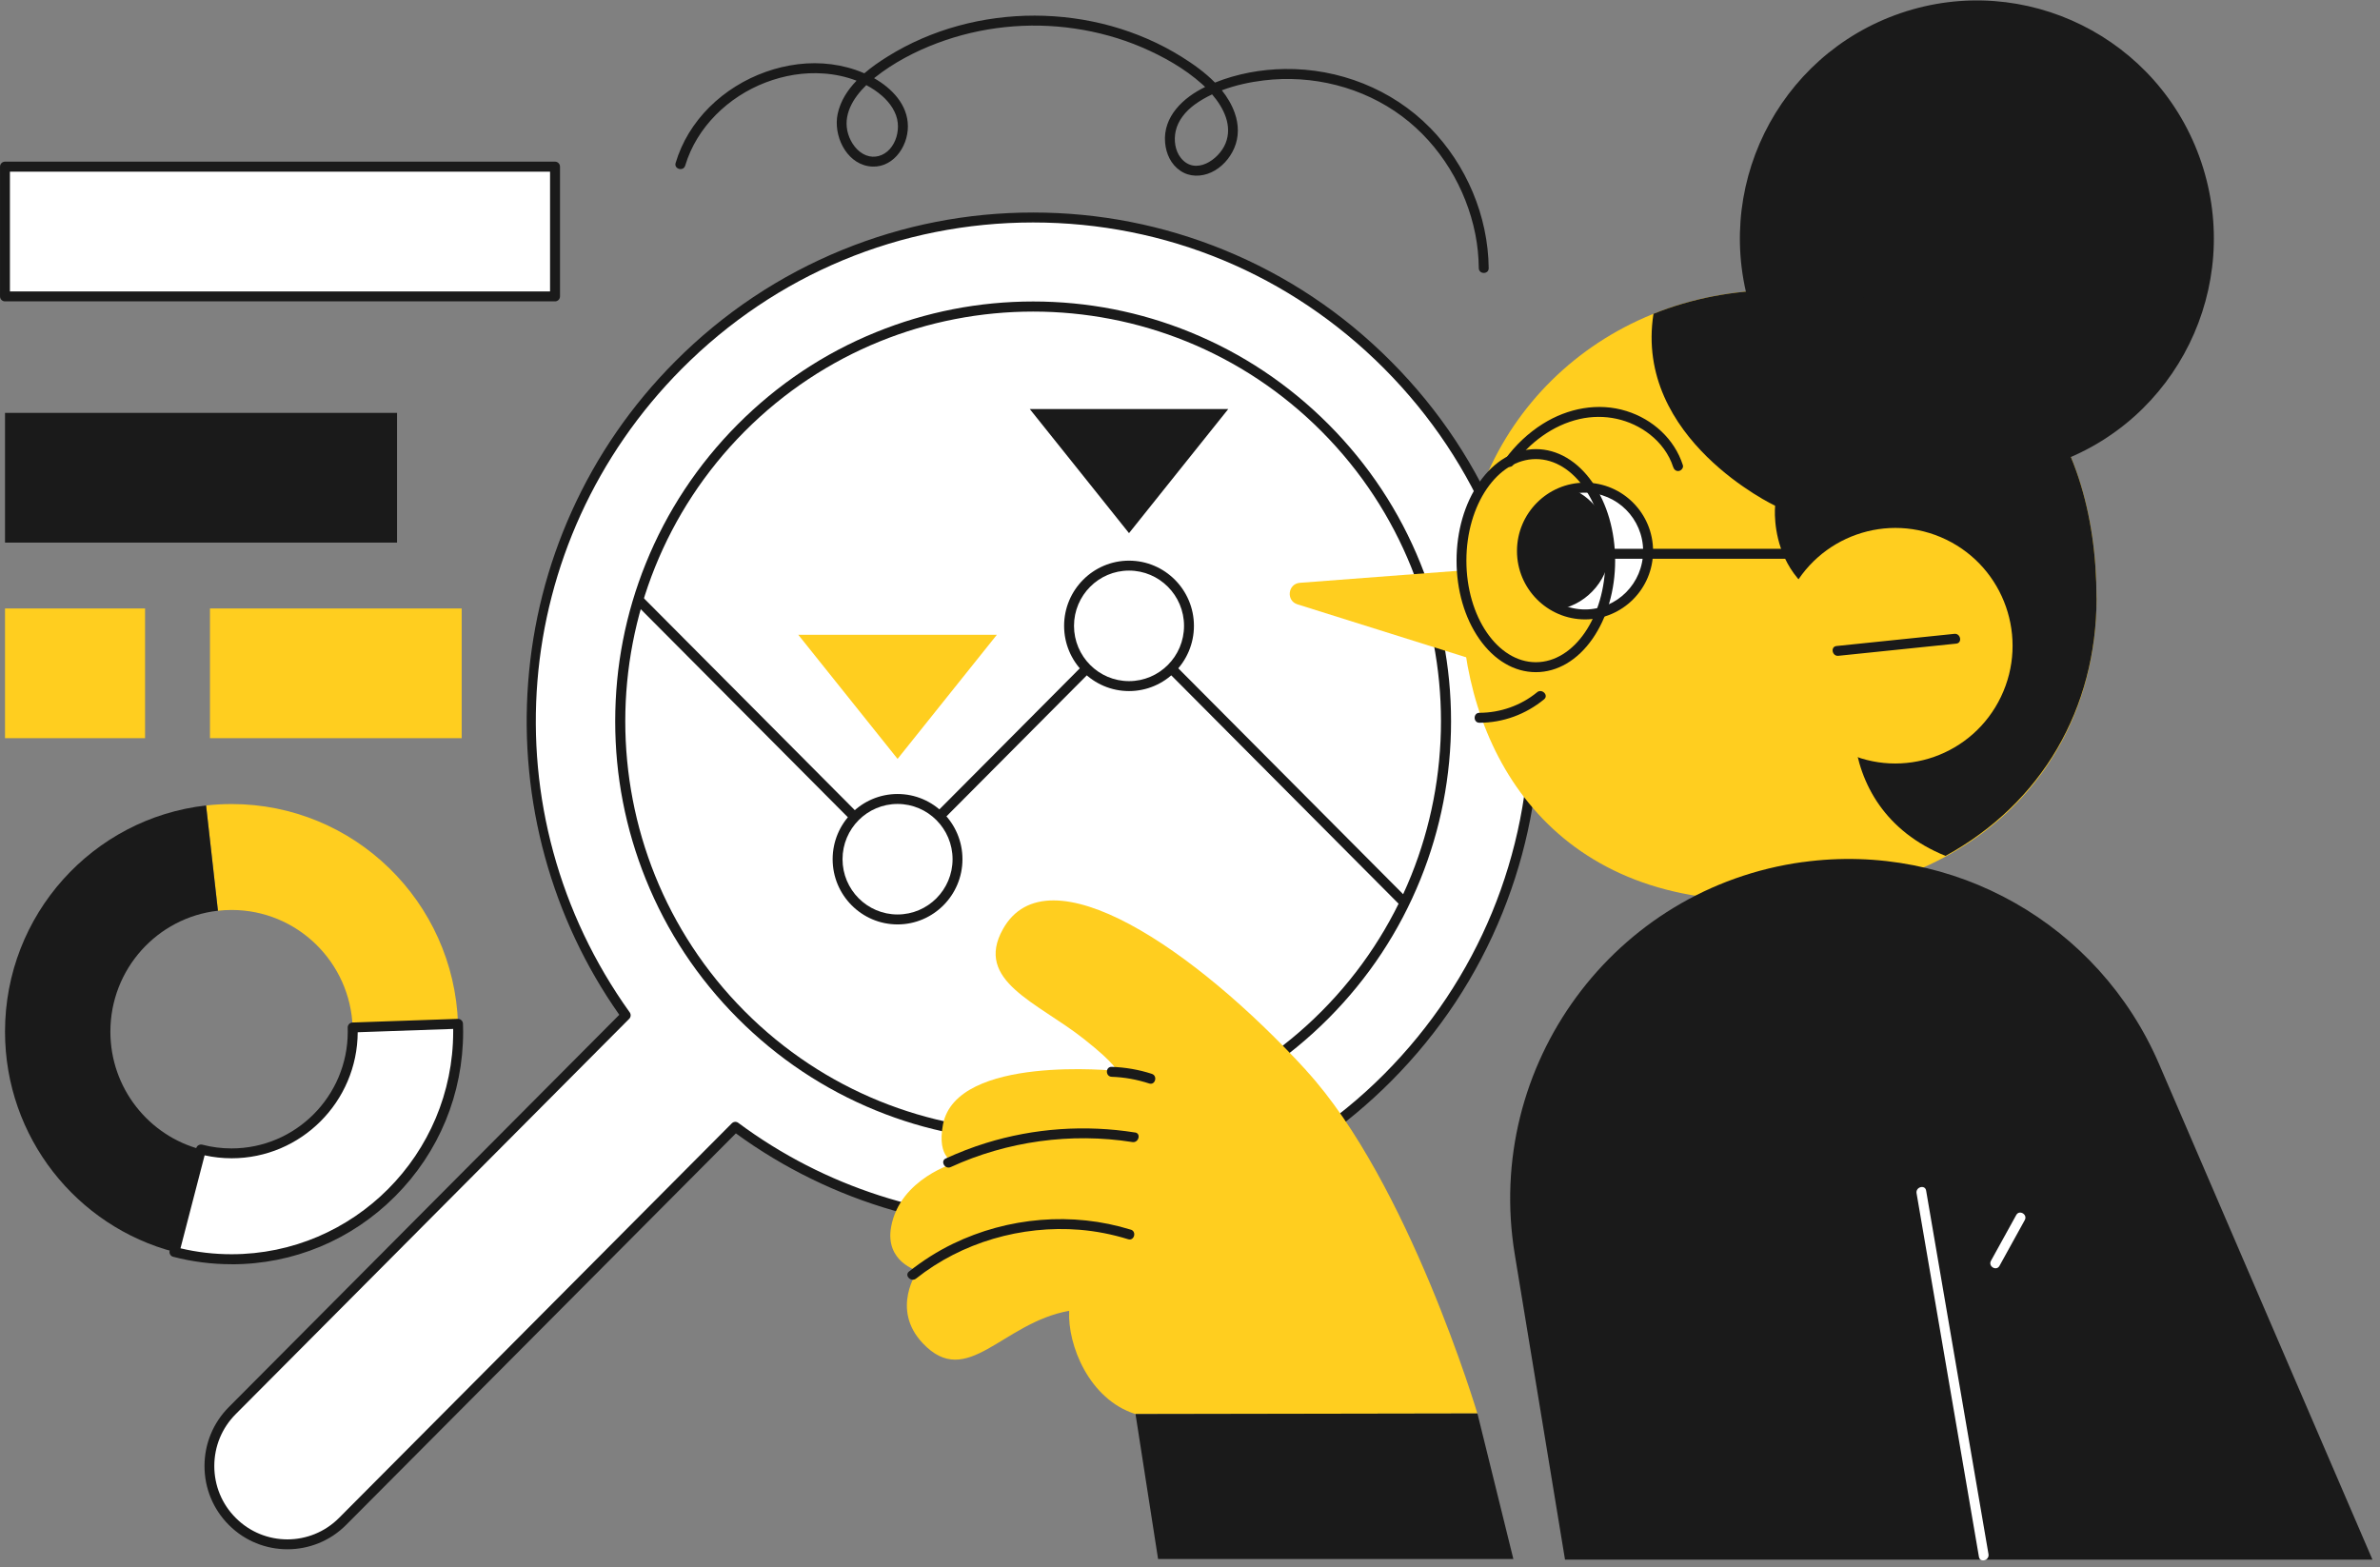
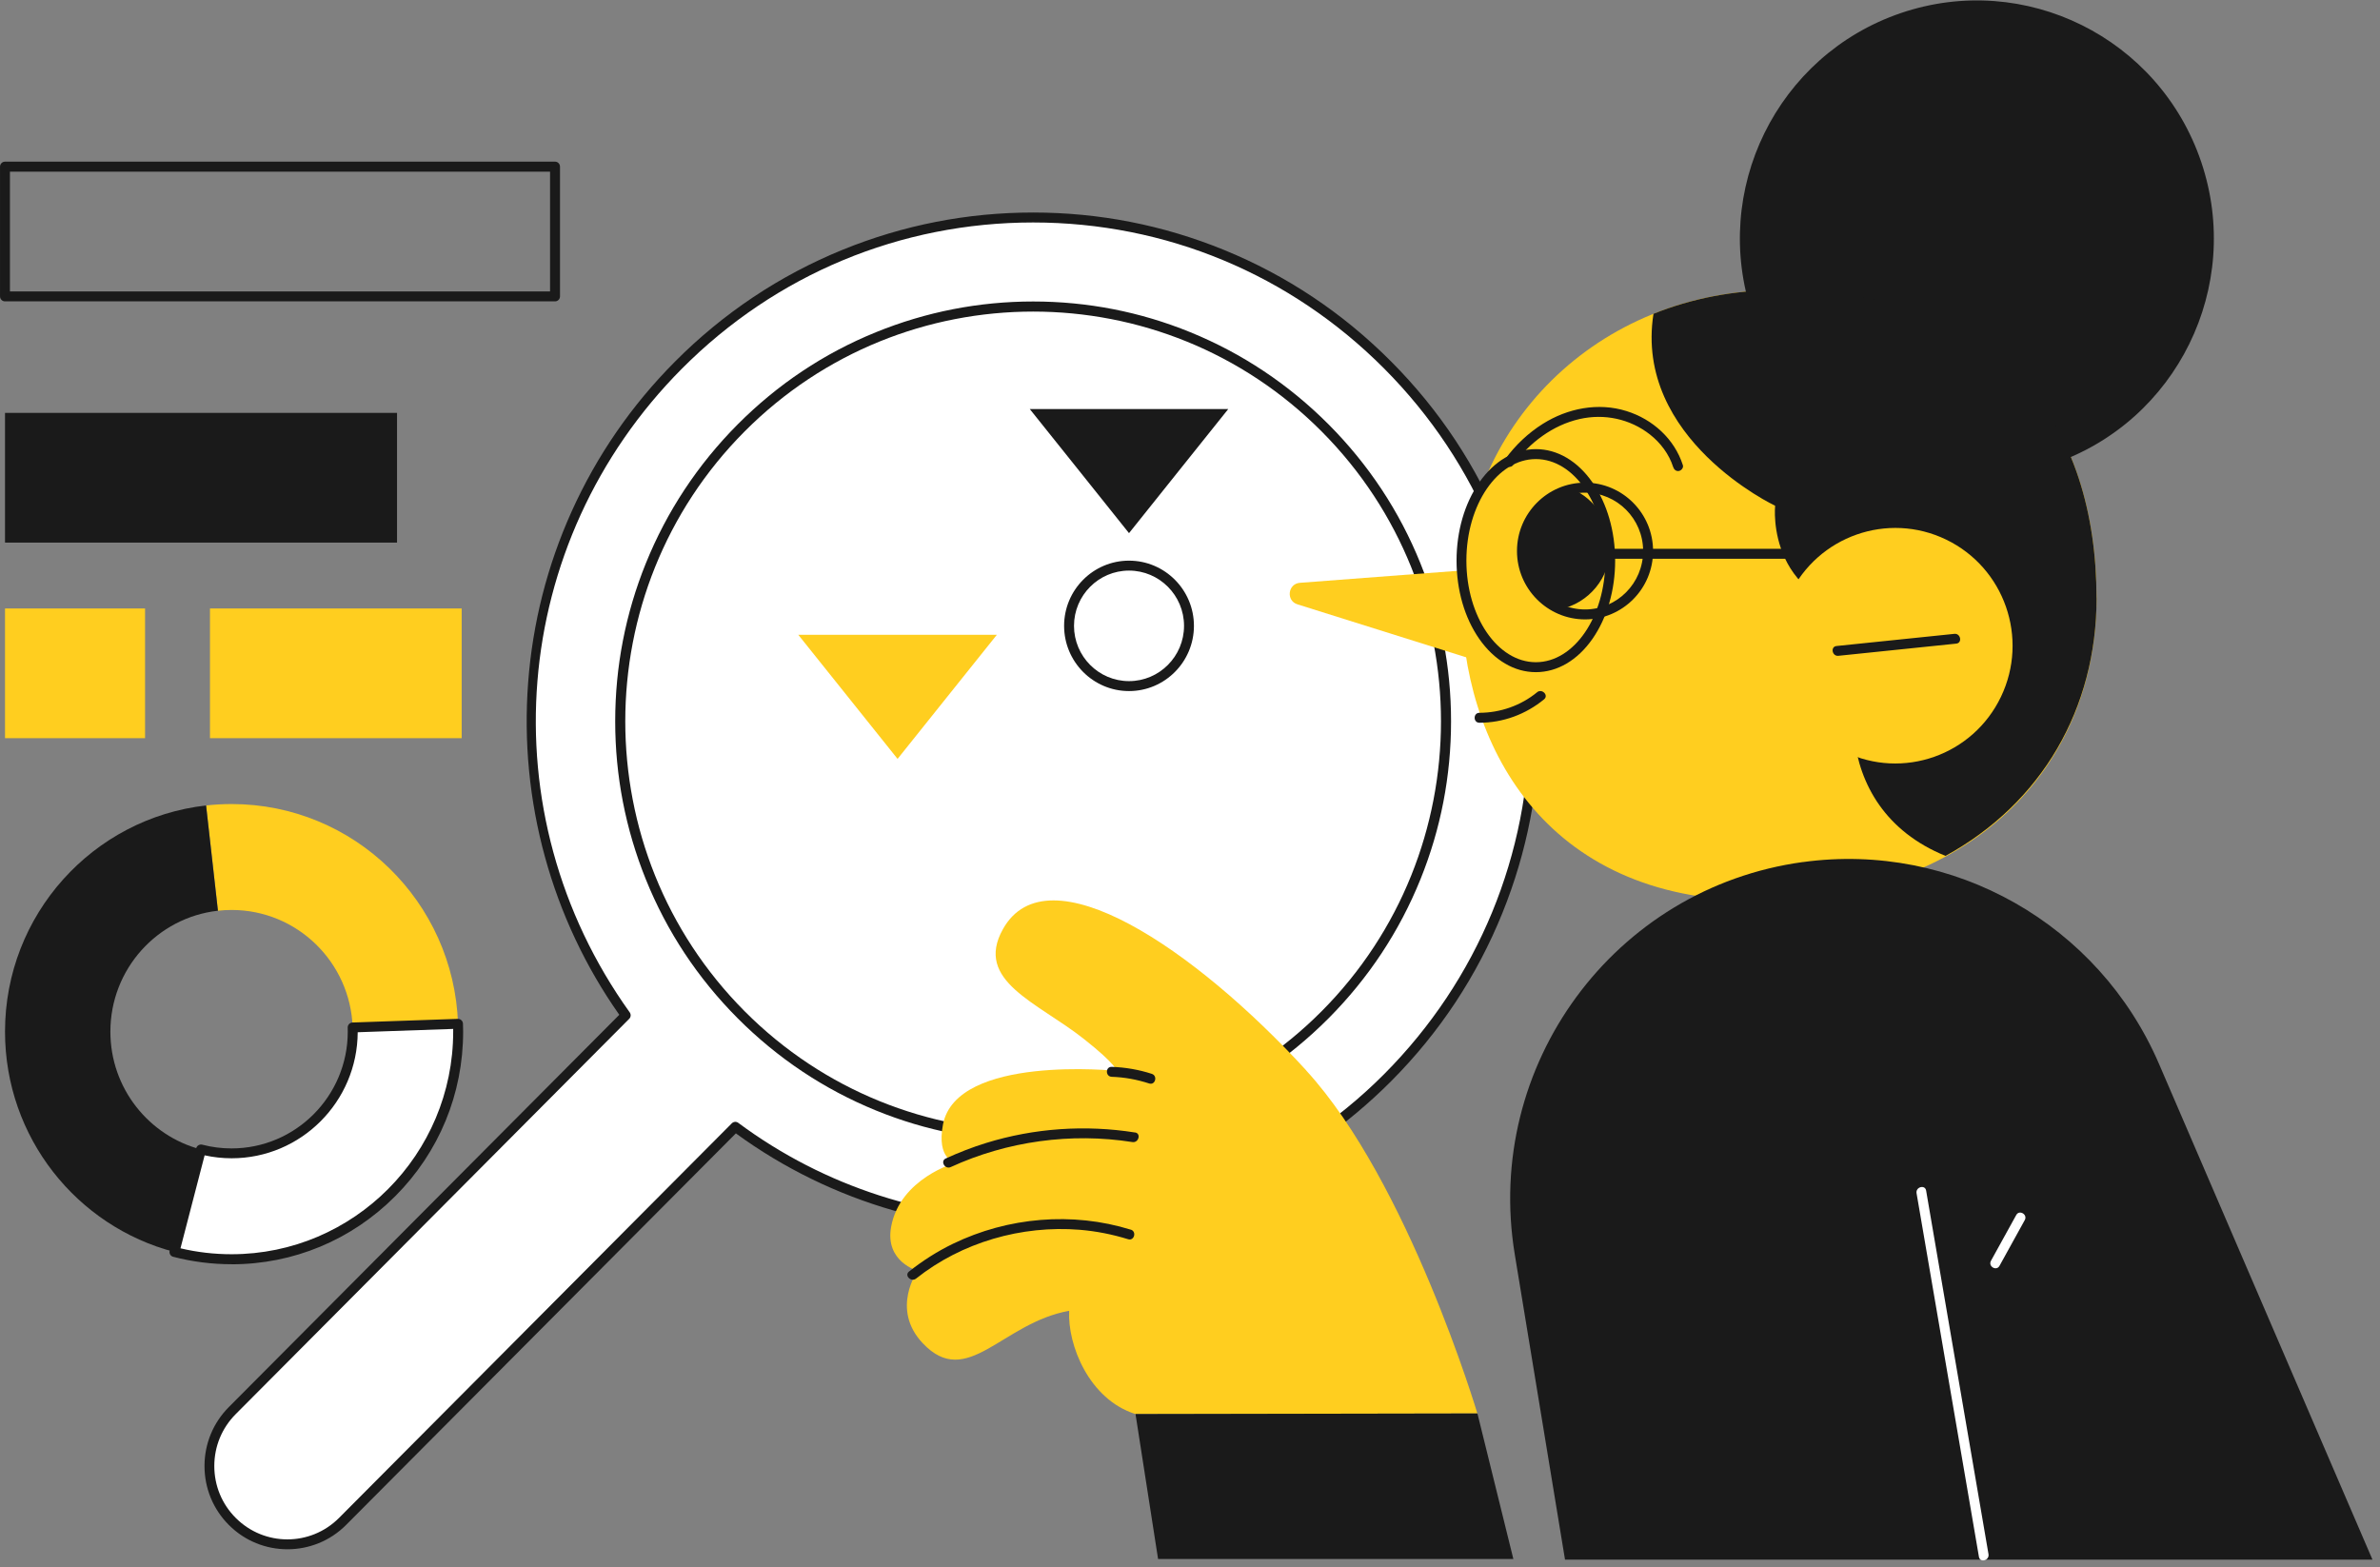
<svg xmlns="http://www.w3.org/2000/svg" width="205" height="135" viewBox="0 0 205 135" fill="none">
  <rect x="0" y="0" width="205" height="135" fill="#808080" stroke="none" />
  <g id="Isolation_Mode" clip-path="url(#clip0_1007_20182)">
    <path id="Vector" d="M119.528 31.444C102.656 14.495 75.306 14.495 58.439 31.444C43.255 46.699 41.74 70.492 53.897 87.451L20.005 121.499C17.381 124.134 17.381 128.408 20.005 131.043C22.628 133.678 26.882 133.678 29.505 131.043L63.336 97.055C80.245 109.619 104.208 108.205 119.528 92.815C136.399 75.865 136.399 48.389 119.528 31.444Z" fill="white" />
    <path id="Vector_2" d="M88.986 97.865C108.633 97.865 124.56 81.865 124.56 62.127C124.56 42.389 108.633 26.389 88.986 26.389C69.339 26.389 53.412 42.389 53.412 62.127C53.412 81.865 69.339 97.865 88.986 97.865Z" fill="white" />
    <path id="Vector_3" d="M24.758 133.444C22.927 133.444 21.1 132.747 19.707 131.347C18.356 129.99 17.615 128.188 17.615 126.273C17.615 124.359 18.361 122.552 19.707 121.199L53.343 87.408C47.505 79.118 44.719 68.966 45.492 58.78C45.879 53.669 47.137 48.721 49.229 44.073C51.395 39.261 54.391 34.913 58.142 31.145C62.307 26.96 67.163 23.721 72.572 21.516C77.8 19.386 83.321 18.305 88.987 18.305C94.653 18.305 100.174 19.386 105.402 21.516C110.811 23.721 115.671 26.96 119.832 31.145C123.997 35.329 127.221 40.207 129.416 45.641C131.536 50.893 132.612 56.44 132.612 62.132C132.612 67.824 131.536 73.37 129.416 78.622C127.221 84.057 123.997 88.939 119.832 93.119C116.048 96.92 111.678 99.948 106.841 102.129C102.168 104.236 97.197 105.486 92.062 105.846C81.816 106.572 71.645 103.651 63.384 97.622L29.813 131.347C28.42 132.747 26.589 133.444 24.763 133.444H24.758ZM88.987 19.162C77.562 19.162 66.822 23.632 58.743 31.748C43.838 46.722 41.946 70.047 54.242 87.202C54.363 87.371 54.345 87.609 54.196 87.755L20.304 121.803C19.116 122.997 18.459 124.583 18.459 126.273C18.459 127.963 19.111 129.55 20.304 130.743C22.759 133.21 26.747 133.21 29.203 130.743L63.034 96.756C63.184 96.606 63.421 96.587 63.589 96.714C71.1 102.293 80.013 105.032 88.898 105.032C99.96 105.032 110.988 100.791 119.226 92.515C127.305 84.398 131.755 73.609 131.755 62.132C131.755 50.654 127.305 39.865 119.226 31.748C111.147 23.632 100.407 19.162 88.982 19.162H88.987Z" fill="#1A1A1A" />
    <path id="Vector_4" d="M88.988 98.296C84.315 98.296 79.753 97.407 75.444 95.647C70.98 93.826 66.973 91.153 63.534 87.703C60.096 84.249 57.435 80.228 55.627 75.739C53.88 71.405 52.99 66.827 52.99 62.132C52.99 57.437 53.876 52.854 55.627 48.525C57.44 44.04 60.1 40.015 63.534 36.56C66.973 33.106 70.975 30.433 75.444 28.617C79.758 26.862 84.315 25.968 88.988 25.968C93.662 25.968 98.223 26.857 102.533 28.617C106.997 30.438 111.004 33.111 114.442 36.56C117.881 40.015 120.541 44.036 122.349 48.525C124.096 52.859 124.986 57.437 124.986 62.132C124.986 66.827 124.101 71.409 122.349 75.739C120.537 80.223 117.876 84.249 114.442 87.703C111.004 91.158 107.001 93.83 102.533 95.647C98.218 97.402 93.662 98.296 88.988 98.296ZM88.988 26.838C79.986 26.838 70.989 30.279 64.135 37.164C50.432 50.931 50.432 73.333 64.135 87.099C77.838 100.866 100.138 100.866 113.841 87.099C127.544 73.333 127.544 50.931 113.841 37.164C106.987 30.279 97.99 26.838 88.988 26.838Z" fill="#1A1A1A" />
    <path id="Vector_5" d="M125.883 51.516C125.883 63.943 132.928 77.56 151.29 77.56C169.653 77.56 180.583 66.167 180.583 51.516C180.583 36.865 172.718 24.985 153.233 24.985C137.508 24.985 125.883 36.86 125.883 51.516Z" fill="#FFCE1F" />
    <path id="Vector_6" d="M176.826 39.962C187.501 36.328 193.222 24.688 189.605 13.964C185.987 3.24 174.401 -2.507 163.727 1.127C153.052 4.761 147.331 16.4 150.948 27.124C154.566 37.848 166.152 43.596 176.826 39.962Z" fill="#1A1A1A" />
    <g id="Group">
-       <path id="Vector_7" d="M140.37 51.325C142.492 49.194 142.492 45.738 140.37 43.606C138.249 41.475 134.809 41.475 132.687 43.606C130.566 45.738 130.566 49.194 132.687 51.325C134.809 53.456 138.249 53.456 140.37 51.325Z" fill="white" />
      <path id="Vector_8" d="M136.526 53.351C133.297 53.351 130.664 50.711 130.664 47.462C130.664 44.214 133.292 41.574 136.526 41.574C139.759 41.574 142.387 44.214 142.387 47.462C142.387 50.711 139.759 53.351 136.526 53.351ZM136.526 42.435C133.767 42.435 131.521 44.691 131.521 47.462C131.521 50.233 133.767 52.494 136.526 52.494C139.284 52.494 141.53 50.238 141.53 47.462C141.53 44.687 139.284 42.435 136.526 42.435Z" fill="#1A1A1A" />
      <path id="Vector_9" d="M135.411 42.121C132.946 42.636 131.092 44.832 131.092 47.462C131.092 49.709 132.443 51.642 134.377 52.475C136.841 51.961 138.696 49.765 138.696 47.135C138.696 44.888 137.345 42.955 135.411 42.121Z" fill="#1A1A1A" />
    </g>
    <path id="Vector_10" d="M128.151 48.969L111.965 50.2C110.926 50.28 110.758 51.745 111.755 52.054L128.151 57.203V48.965V48.969Z" fill="#FFCE1F" />
    <path id="Vector_11" d="M180.581 51.516C180.581 36.865 172.716 24.985 153.231 24.985C149.335 24.985 145.697 25.715 142.421 27.03C140.73 37.815 152.9 43.563 152.9 43.563C152.9 43.563 151.949 52.475 162.54 53.084C158.631 57.46 157.219 69.513 167.577 73.722C175.866 69.186 180.586 61.036 180.586 51.511L180.581 51.516Z" fill="#1A1A1A" />
    <path id="Vector_12" d="M144.955 40.071C144.232 37.805 142.35 36.111 140.104 35.409C137.663 34.641 135.03 35.161 132.887 36.509C131.624 37.305 130.534 38.339 129.649 39.547C129.323 39.991 130.026 40.483 130.348 40.038C131.736 38.138 133.744 36.617 136.06 36.092C138.18 35.61 140.407 36.078 142.126 37.431C143.03 38.142 143.762 39.116 144.116 40.221C144.186 40.441 144.363 40.609 144.61 40.567C144.815 40.534 145.025 40.291 144.955 40.071Z" fill="#1A1A1A" />
    <path id="Vector_13" d="M132.397 59.627C130.999 60.774 129.228 61.392 127.43 61.397C126.88 61.397 126.88 62.253 127.43 62.253C129.471 62.253 131.423 61.528 132.998 60.236C133.422 59.885 132.816 59.281 132.392 59.627H132.397Z" fill="#1A1A1A" />
    <path id="Vector_14" d="M155.294 74.25C139.023 76.478 127.794 91.761 130.473 108.037L134.802 134.338H204.352L185.966 91.64C180.776 79.586 168.237 72.481 155.289 74.255L155.294 74.25Z" fill="#1A1A1A" />
    <path id="Vector_15" d="M112.516 92.201C102.945 81.749 90.235 73.141 86.386 80.031C83.893 84.492 89.359 86.327 93.356 89.487C96.203 91.733 96.185 92.239 96.185 92.239C96.185 92.239 82.388 90.802 81.224 96.854C80.646 99.878 82.305 100.15 82.305 100.15C82.305 100.15 77.515 101.488 76.755 105.682C76.21 108.692 79.043 109.46 79.043 109.46C79.043 109.46 76.685 112.741 79.481 115.699C83.302 119.743 86.307 113.93 92.094 112.905C91.935 115.826 93.804 120.539 97.801 121.798L127.253 121.747C127.253 121.747 121.308 101.811 112.511 92.206L112.516 92.201Z" fill="#FFCE1F" />
    <path id="Vector_16" d="M171.278 133.865C169.881 125.721 168.483 117.576 167.085 109.432C166.694 107.138 166.298 104.844 165.906 102.551C165.813 102.008 164.988 102.237 165.082 102.78C166.479 110.925 167.877 119.069 169.275 127.214C169.666 129.508 170.062 131.801 170.454 134.095C170.547 134.638 171.372 134.408 171.278 133.865Z" fill="white" />
    <path id="Vector_17" d="M173.666 104.657C172.94 105.972 172.213 107.283 171.49 108.598C171.225 109.081 171.961 109.516 172.227 109.029C172.953 107.714 173.68 106.403 174.403 105.088C174.668 104.606 173.932 104.17 173.666 104.657Z" fill="white" />
-     <path id="Vector_18" d="M120.788 78.164C120.923 77.892 121.053 77.621 121.184 77.349L97.552 53.608C97.384 53.44 97.114 53.44 96.946 53.608L77.237 73.408L55.114 51.183C55.017 51.492 54.923 51.801 54.83 52.11L76.934 74.316C77.102 74.484 77.372 74.484 77.54 74.316L97.249 54.516L120.788 78.164Z" fill="#1A1A1A" />
    <path id="Vector_19" d="M97.247 59.099C100.101 59.099 102.414 56.775 102.414 53.907C102.414 51.041 100.101 48.717 97.247 48.717C94.394 48.717 92.08 51.041 92.08 53.907C92.08 56.775 94.394 59.099 97.247 59.099Z" fill="white" />
    <path id="Vector_20" d="M91.656 53.907C91.656 50.809 94.163 48.291 97.247 48.291C100.332 48.291 102.839 50.809 102.839 53.907C102.839 57.006 100.332 59.525 97.247 59.525C94.163 59.525 91.656 57.006 91.656 53.907ZM92.509 53.907C92.509 56.533 94.634 58.668 97.247 58.668C99.861 58.668 101.986 56.533 101.986 53.907C101.986 51.282 99.861 49.147 97.247 49.147C94.634 49.147 92.509 51.282 92.509 53.907Z" fill="#1A1A1A" />
    <path id="Vector_21" d="M80.965 77.676C82.983 75.649 82.983 72.362 80.965 70.335C78.947 68.308 75.676 68.308 73.658 70.335C71.64 72.362 71.64 75.649 73.658 77.676C75.676 79.703 78.947 79.703 80.965 77.676Z" fill="white" />
-     <path id="Vector_22" d="M71.719 74.007C71.719 70.908 74.225 68.39 77.31 68.39C80.394 68.39 82.901 70.908 82.901 74.007C82.901 77.106 80.394 79.624 77.31 79.624C74.225 79.624 71.719 77.106 71.719 74.007ZM72.571 74.007C72.571 76.633 74.696 78.767 77.31 78.767C79.924 78.767 82.049 76.633 82.049 74.007C82.049 71.381 79.924 69.247 77.31 69.247C74.696 69.247 72.571 71.381 72.571 74.007Z" fill="#1A1A1A" />
    <path id="Vector_23" d="M97.769 97.547C93.492 96.868 89.079 97.168 84.937 98.45C83.749 98.815 82.589 99.269 81.461 99.784C80.963 100.014 81.396 100.753 81.89 100.524C86.749 98.296 92.261 97.537 97.541 98.371C98.076 98.455 98.309 97.631 97.769 97.542V97.547Z" fill="#1A1A1A" />
    <path id="Vector_24" d="M97.398 105.916C92.375 104.353 86.816 104.84 82.087 107.129C80.736 107.784 79.473 108.589 78.299 109.521C77.87 109.862 78.476 110.466 78.905 110.129C82.847 106.998 88 105.523 92.999 105.926C94.416 106.043 95.813 106.319 97.174 106.74C97.7 106.904 97.924 106.075 97.402 105.912L97.398 105.916Z" fill="#1A1A1A" />
    <path id="Vector_25" d="M99.213 92.496C98.095 92.131 96.93 91.934 95.756 91.892C95.206 91.874 95.206 92.73 95.756 92.749C96.86 92.786 97.937 92.983 98.985 93.325C99.507 93.493 99.735 92.669 99.213 92.496Z" fill="#1A1A1A" />
    <path id="Vector_26" d="M97.807 121.798L99.75 134.282H130.352L127.258 121.747L97.807 121.798Z" fill="#1A1A1A" />
-     <path id="Vector_27" d="M47.808 14.355H0.432V25.528H47.808V14.355Z" fill="white" />
    <path id="Vector_28" d="M47.807 25.958H0.431C0.193 25.958 0.002 25.767 0.002 25.528V14.355C0.002 14.116 0.193 13.924 0.431 13.924H47.807C48.044 13.924 48.235 14.116 48.235 14.355V25.528C48.235 25.767 48.044 25.958 47.807 25.958ZM0.855 25.102H47.378V14.785H0.855V25.102Z" fill="#1A1A1A" />
    <path id="Vector_29" d="M34.198 35.563H0.432V46.736H34.198V35.563Z" fill="#1A1A1A" />
    <path id="Vector_30" d="M12.495 52.41H0.432V63.583H12.495V52.41Z" fill="#FFCE1F" />
    <path id="Vector_31" d="M39.766 52.41H18.086V63.583H39.766V52.41Z" fill="#FFCE1F" />
    <path id="Vector_32" d="M77.312 54.68H85.862L81.584 60.025L77.312 65.366L73.039 60.025L68.762 54.68H77.312Z" fill="#FFCE1F" />
    <path id="Vector_33" d="M97.247 35.231H105.797L101.52 40.577L97.247 45.922L92.975 40.577L88.697 35.231H97.247Z" fill="#1A1A1A" />
    <path id="Vector_34" d="M132.29 57.896C130.435 57.896 128.702 56.875 127.411 55.026C126.153 53.219 125.459 50.828 125.459 48.291C125.459 45.754 126.153 43.362 127.411 41.555C128.702 39.706 130.435 38.685 132.29 38.685C134.144 38.685 135.877 39.706 137.168 41.555C138.426 43.362 139.12 45.754 139.12 48.291C139.12 50.828 138.426 53.219 137.168 55.026C135.877 56.875 134.144 57.896 132.29 57.896ZM132.29 39.542C128.991 39.542 126.307 43.465 126.307 48.291C126.307 53.117 128.991 57.039 132.29 57.039C135.588 57.039 138.272 53.117 138.272 48.291C138.272 43.465 135.588 39.542 132.29 39.542Z" fill="#1A1A1A" />
    <path id="Vector_35" d="M158.631 48.131H138.829C138.591 48.131 138.4 47.939 138.4 47.701C138.4 47.462 138.591 47.27 138.829 47.27H158.631C158.869 47.27 159.06 47.462 159.06 47.701C159.06 47.939 158.869 48.131 158.631 48.131Z" fill="#1A1A1A" />
    <path id="Vector_36" d="M30.373 88.499C30.373 88.621 30.378 88.737 30.378 88.859C30.378 94.649 25.705 99.34 19.946 99.34C19.037 99.34 18.157 99.223 17.313 99.003L15.025 107.831C16.596 108.243 18.245 108.458 19.946 108.458C30.723 108.458 39.459 99.681 39.459 88.855C39.459 88.63 39.454 88.405 39.445 88.18L30.369 88.494L30.373 88.499Z" fill="white" />
    <path id="Vector_37" d="M19.944 69.256C19.203 69.256 18.471 69.298 17.754 69.378L18.774 78.444C19.161 78.402 19.552 78.379 19.948 78.379C25.591 78.379 30.185 82.877 30.376 88.504L39.452 88.19C39.098 77.672 30.502 69.256 19.953 69.256H19.944Z" fill="#FFCE1F" />
    <path id="Vector_38" d="M9.508 88.859C9.508 83.467 13.557 79.03 18.771 78.445L17.75 69.378C8.008 70.473 0.432 78.777 0.432 88.859C0.432 97.978 6.629 105.645 15.025 107.835L17.312 99.007C12.825 97.837 9.508 93.737 9.508 88.864V88.859Z" fill="#1A1A1A" />
    <path id="Vector_39" d="M19.945 108.893C18.245 108.893 16.553 108.678 14.918 108.252C14.806 108.224 14.713 108.154 14.657 108.055C14.601 107.957 14.582 107.84 14.611 107.732L16.898 98.904C16.959 98.675 17.192 98.539 17.42 98.595C18.24 98.811 19.088 98.918 19.945 98.918C25.462 98.918 29.954 94.411 29.954 88.864C29.954 88.761 29.954 88.653 29.949 88.518C29.94 88.279 30.126 88.082 30.359 88.073L39.435 87.759C39.547 87.755 39.659 87.797 39.743 87.876C39.827 87.956 39.873 88.064 39.878 88.176C39.887 88.438 39.892 88.658 39.892 88.864C39.892 94.214 37.819 99.246 34.049 103.028C30.28 106.81 25.276 108.898 19.95 108.898L19.945 108.893ZM15.547 107.522C16.982 107.863 18.459 108.032 19.945 108.032C30.471 108.032 39.035 99.429 39.035 88.855C39.035 88.78 39.035 88.705 39.035 88.625L30.811 88.911C30.783 94.902 25.923 99.766 19.95 99.766C19.167 99.766 18.385 99.681 17.625 99.513L15.547 107.517V107.522Z" fill="#1A1A1A" />
    <g id="Group_2">
      <path id="Vector_40" d="M172.352 60.017C174.77 54.969 172.657 48.908 167.632 46.478C162.608 44.049 156.574 46.172 154.156 51.219C151.738 56.267 153.851 62.329 158.875 64.758C163.9 67.187 169.934 65.065 172.352 60.017Z" fill="#FFCE1F" />
      <path id="Vector_41" d="M158.188 55.644C161.571 55.293 164.958 54.942 168.341 54.596C168.881 54.539 169.045 55.382 168.499 55.438C165.117 55.789 161.729 56.14 158.347 56.487C157.806 56.543 157.643 55.7 158.188 55.644Z" fill="#1A1A1A" />
    </g>
-     <path id="Vector_42" d="M123.168 10.998C119.897 7.666 115.303 5.878 110.658 5.943C108.617 5.971 106.553 6.35 104.652 7.113C103.804 6.247 102.784 5.522 101.787 4.899C99.909 3.724 97.845 2.835 95.711 2.241C91.429 1.056 86.821 1.047 82.539 2.222C80.405 2.807 78.341 3.692 76.459 4.867C75.783 5.288 75.084 5.765 74.45 6.313C74.427 6.304 74.404 6.294 74.38 6.285C72.61 5.531 70.644 5.297 68.738 5.531C64.945 5.999 61.334 8.176 59.331 11.476C58.846 12.276 58.464 13.138 58.194 14.036C58.035 14.565 58.86 14.79 59.019 14.266C60.016 10.938 62.741 8.335 65.933 7.109C67.531 6.495 69.246 6.205 70.951 6.332C71.892 6.397 72.866 6.598 73.779 6.95C72.997 7.759 72.386 8.705 72.149 9.824C71.771 11.626 72.829 13.966 74.772 14.308C76.785 14.664 78.215 12.721 78.201 10.863C78.187 9.014 76.822 7.605 75.289 6.734C75.326 6.701 75.364 6.673 75.401 6.645C76.98 5.396 78.835 4.427 80.713 3.72C84.473 2.301 88.605 1.871 92.58 2.461C94.555 2.751 96.503 3.284 98.343 4.071C100.193 4.862 102.034 5.896 103.539 7.244C103.627 7.324 103.716 7.408 103.804 7.493C101.94 8.391 100.156 10.034 100.356 12.29C100.44 13.25 100.859 14.163 101.67 14.71C102.467 15.253 103.464 15.239 104.321 14.851C105.207 14.448 105.924 13.657 106.306 12.768C106.73 11.794 106.707 10.736 106.357 9.739C106.101 9.018 105.714 8.368 105.244 7.778C106.409 7.338 107.657 7.071 108.846 6.926C113.03 6.416 117.381 7.488 120.773 10.025C124.03 12.459 126.285 16.185 127.077 20.173C127.269 21.137 127.362 22.111 127.376 23.094C127.38 23.646 128.238 23.646 128.228 23.094C128.177 18.6 126.309 14.195 123.173 10.998H123.168ZM75.979 8.255C76.654 8.855 77.241 9.669 77.33 10.596C77.409 11.387 77.171 12.253 76.636 12.847C76.114 13.423 75.331 13.666 74.595 13.376C73.831 13.077 73.29 12.309 73.057 11.546C72.563 9.927 73.477 8.443 74.618 7.333C75.107 7.591 75.569 7.895 75.979 8.26V8.255ZM105.565 12.342C104.988 13.774 102.938 15.146 101.707 13.596C101.209 12.969 101.097 12.066 101.265 11.298C101.474 10.343 102.141 9.566 102.914 9C103.375 8.663 103.879 8.377 104.405 8.129C105.416 9.309 106.171 10.835 105.565 12.342Z" fill="#1A1A1A" />
  </g>
  <defs>
    <clipPath id="clip0_1007_20182">
      <rect width="204.354" height="134.358" fill="white" transform="translate(0.002 0.045)" />
    </clipPath>
  </defs>
</svg>